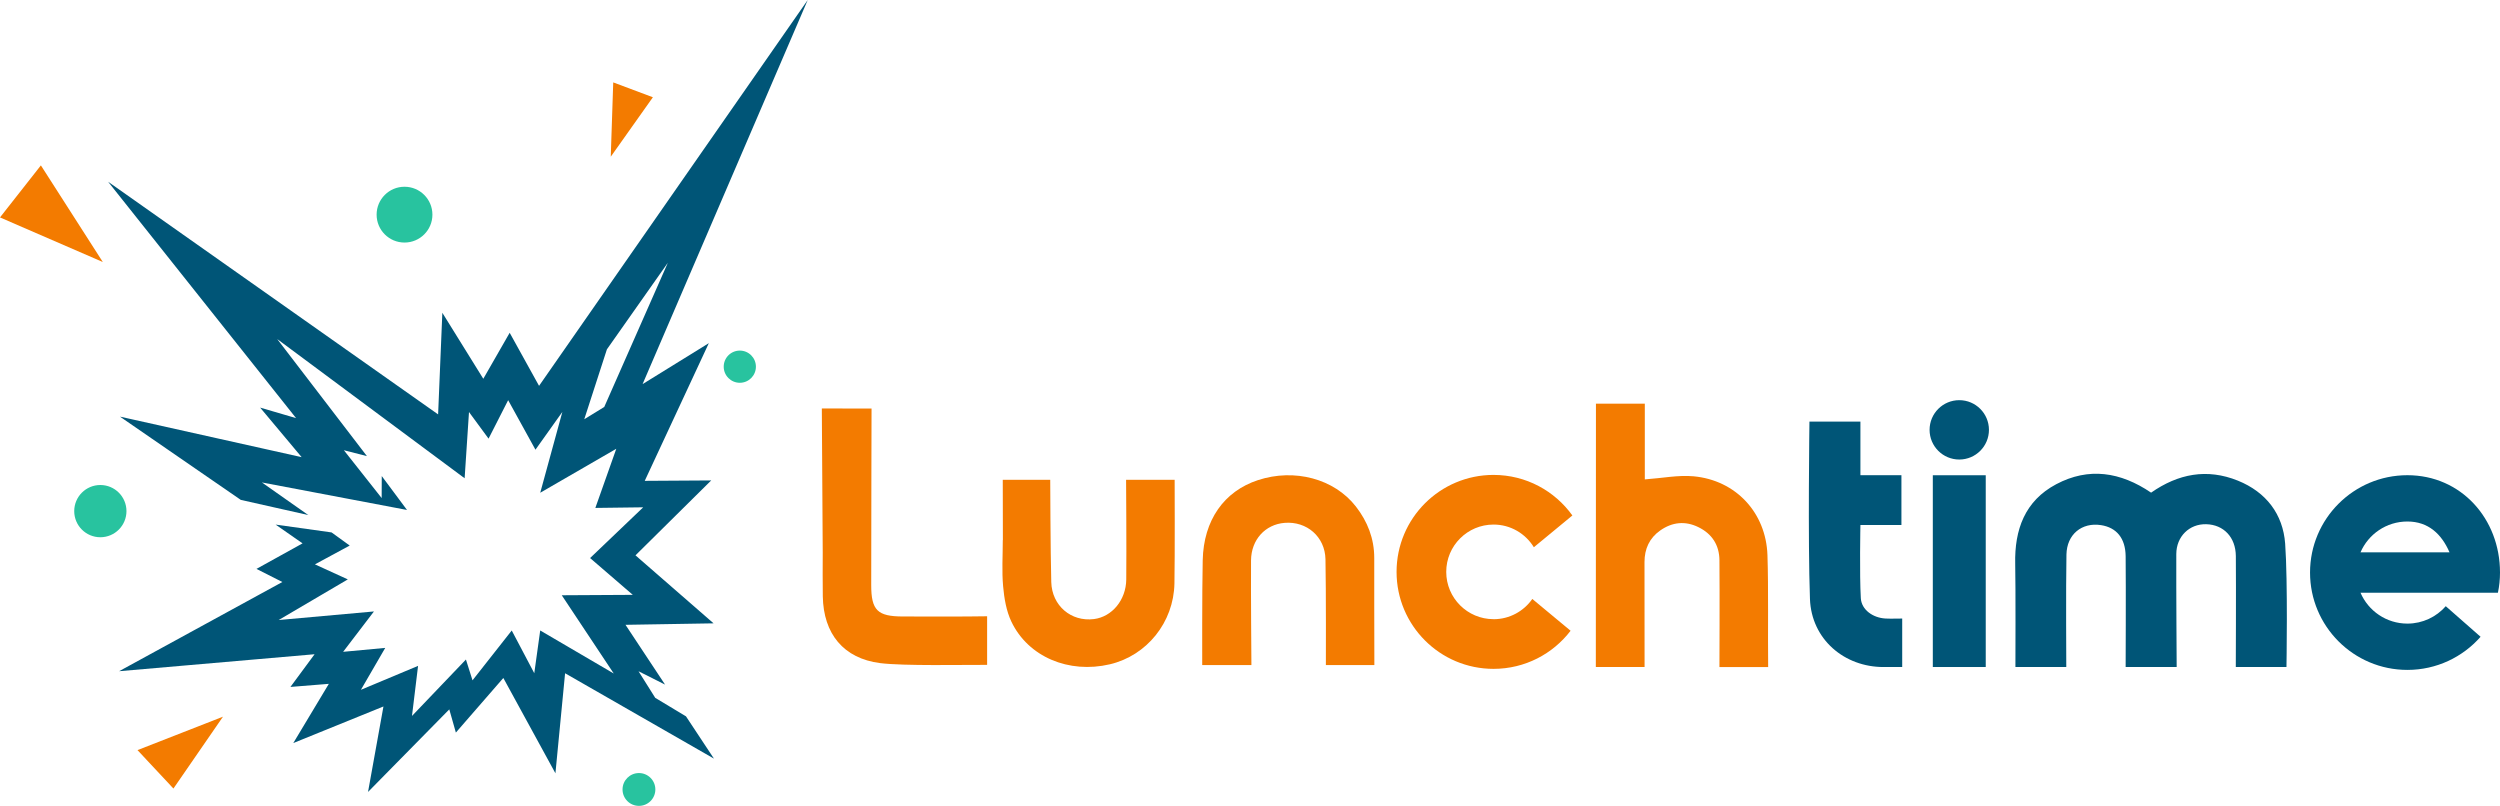
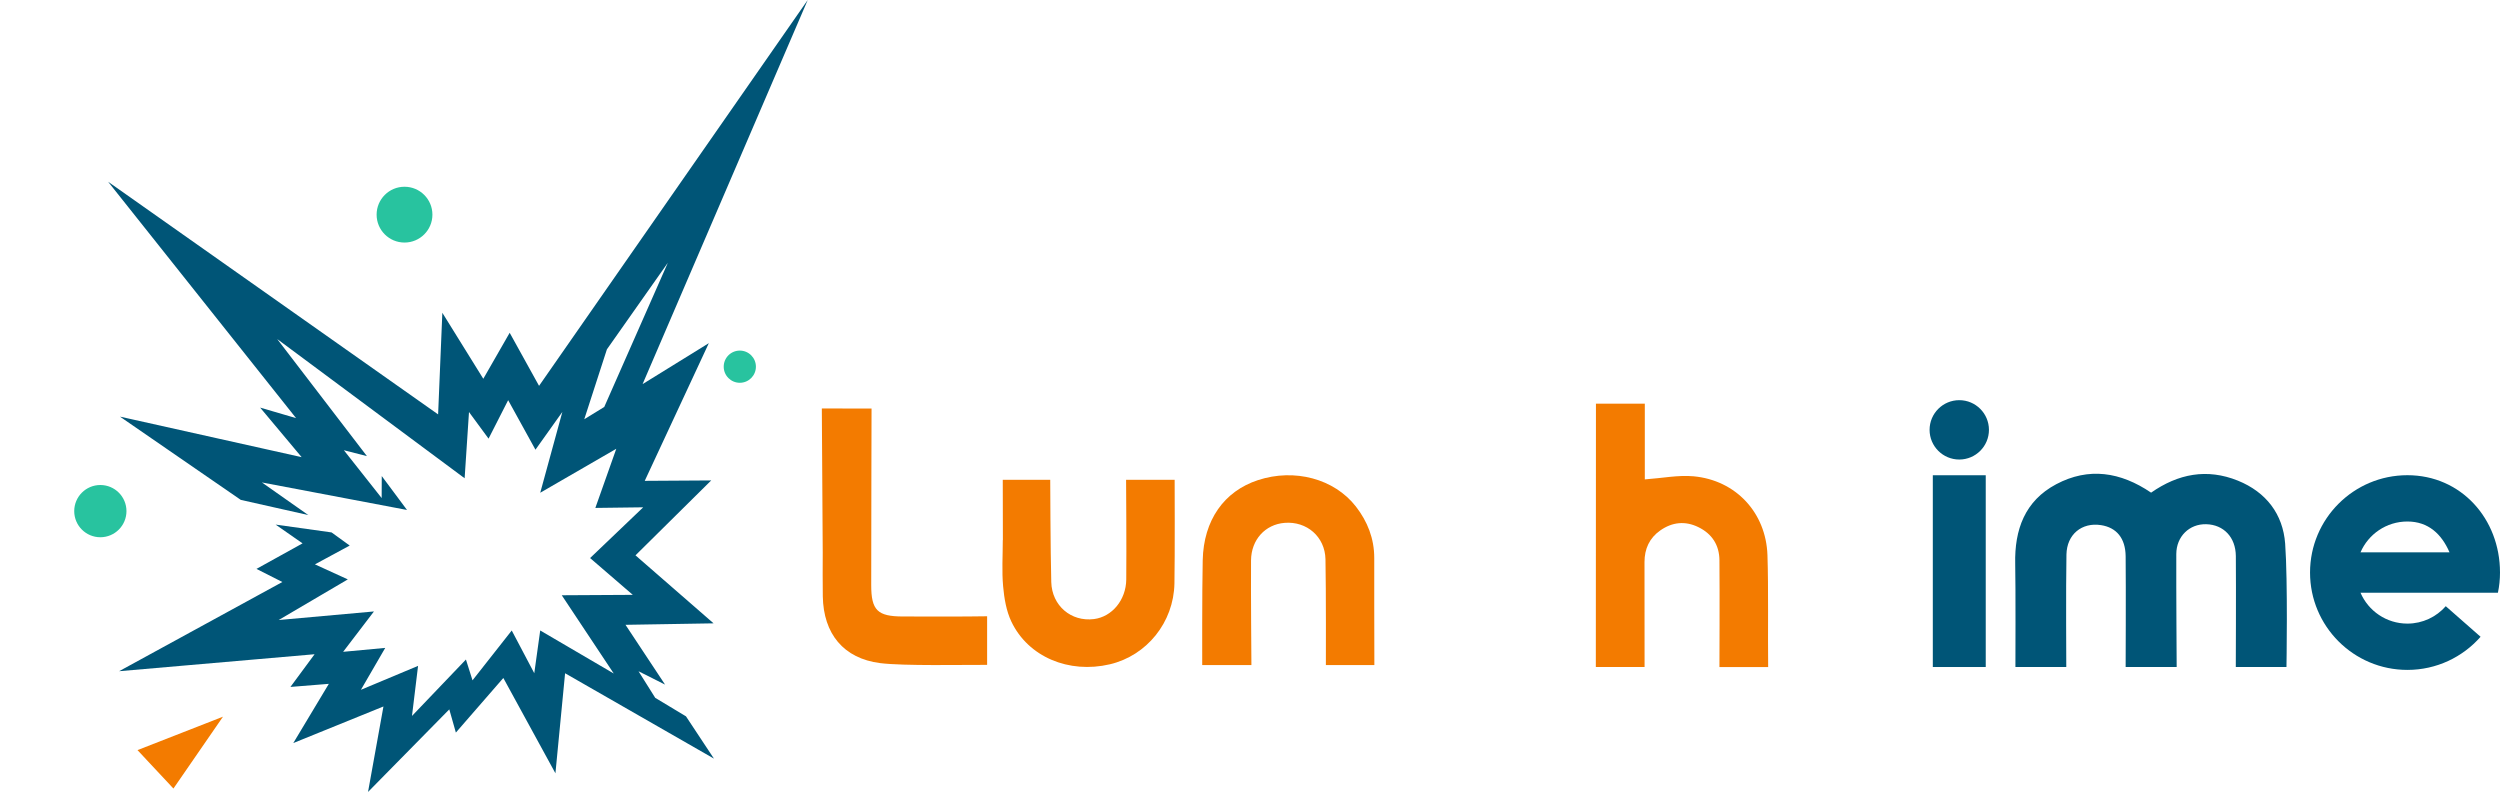
<svg xmlns="http://www.w3.org/2000/svg" id="_レイヤー_1のコピー" viewBox="0 0 1052.87 339.39">
  <path d="M268.96,282.72l11.13,5.6-16.66-25.18,37.09-.62-32.89-28.64,31.89-31.55-27.99.18,26.99-57.99-27.9,17.25L340.17,0l-113.15,162.5-12.37-22.35-11.11,19.37-17.25-27.79-1.78,42.79L45.52,76.53l79.17,99.56-15.13-4.43,17.48,20.87-76.52-17.07,50.88,35.06,28.45,6.4-19.55-13.74,61.11,11.59-10.63-14.28-.04,9.27-15.92-20.15,9.71,2.48-37.78-49.3,78.93,58.63,1.84-27.9,8.24,11.21,8.25-16.2,11.5,20.86,11.33-15.92-9.32,34.05,32.03-18.52-8.82,24.91,20.16-.26-22.37,21.37,17.98,15.5-29.91.17,21.89,32.96-30.97-18.13-2.5,18-9.49-17.99-16.52,20.99-2.77-8.77-22.72,23.77,2.56-21.09-24.07,10.08,10.24-17.65-17.73,1.65,12.98-17-40.12,3.61,29.11-17.11-13.85-6.33,14.65-7.92-7.64-5.53-23.56-3.3,11.34,7.91-19.41,10.75,10.9,5.52-68.75,37.57,82.33-7.15-10.17,13.77,16.17-1.3-14.97,24.94,37.97-15.41-6.49,36,34.22-34.78,2.77,9.77,19.99-22.99,21.94,40.14,4.07-42.13,62.69,35.95-11.78-17.81-12.94-7.78-7.03-11.18ZM255.58,147.15l25.69-36.5-26.79,60.74-8.42,5.18,9.53-29.42Z" fill="#057" />
  <circle cx="311.57" cy="154.43" r="6.78" fill="#28c39f" />
-   <circle cx="269.09" cy="332.48" r="6.91" fill="#28c39f" />
  <circle cx="42.26" cy="215.26" r="11" fill="#28c39f" />
  <circle cx="170.36" cy="90.4" r="11.75" fill="#28c39f" />
-   <polygon points="257.22 66 274.96 40.96 258.26 34.7 257.22 66" fill="#f37b00" />
-   <polygon points="43.3 110.35 17.22 69.65 0 91.57 43.3 110.35" fill="#f37b00" />
  <polygon points="93.91 301.83 57.91 315.91 73.04 332.09 93.91 301.83" fill="#f37b00" />
  <path d="M724.14,280.92s.13-31.99,0-44.98c-.06-6.38-3.11-11.12-8.88-13.94-5.59-2.73-11.03-2.12-16.06,1.41-4.55,3.19-6.62,7.75-6.62,13.29,0,12.48.03,44.22.03,44.22h-20.53l.05-110.91h20.58s0,30.56,0,31.89c7.5-.54,14.1-1.9,20.53-1.31,17.79,1.64,30.51,15.31,31.12,33.19.47,13.8.12,33.33.3,47.14h-20.54Z" fill="#f37b00" />
  <path d="M474.25,202.08s.21,29.69.07,41.99c-.1,8.65-6.01,15.69-13.6,16.65-9.58,1.22-17.71-5.61-17.98-15.57-.35-12.97-.44-43.08-.44-43.08h-19.99s.05,18.26.05,25.41h-.04c0,6.49-.44,13.01.14,19.45.45,5.03,1.33,10.35,3.47,14.85,7.09,14.89,24.23,22.04,41.47,17.99,15.58-3.66,26.9-17.66,27.21-34.04.22-11.31.09-43.67.09-43.67h-20.46Z" fill="#f37b00" />
  <path d="M558.39,280.09s.1-31.79-.17-44.59c-.21-9.46-7.87-16.05-17.2-15.3-8.18.66-14.08,7.08-14.15,15.83-.1,12.8.16,44.06.16,44.06h-20.72s-.08-31.23.21-44.2c.38-16.82,8.98-29,23.29-33.69,15.36-5.03,32.09-.59,41.2,11.1,4.93,6.33,7.74,13.52,7.75,21.65,0,6.49,0,12.97,0,19.46,0,6.98.05,25.68.05,25.68h-20.43Z" fill="#f37b00" />
  <path d="M415.72,280.01c-9.97-.05-35.19.5-45.03-.74-15.48-1.96-23.89-12.39-24.17-28.09-.11-6.16-.03-12.32-.03-18.48s-.38-60.67-.38-60.67l20.94.02s-.14,51.25-.14,74.39c0,10.58,2.64,13.18,13.36,13.19,10.32,0,25.14.1,35.45-.09v20.47Z" fill="#f37b00" />
  <path d="M645.98,230.46c-3.5-5.72-9.79-9.55-16.98-9.55-11,0-19.92,8.92-19.92,19.92s8.92,19.92,19.92,19.92c6.76,0,12.73-3.38,16.33-8.53" fill="none" />
-   <path d="M629,260.76c-11,0-19.92-8.92-19.92-19.92s8.92-19.92,19.92-19.92c7.2,0,13.48,3.83,16.98,9.55l16.22-13.38c-7.41-10.34-19.52-17.08-33.2-17.08-22.55,0-40.84,18.28-40.84,40.84s18.28,40.84,40.84,40.84c13.23,0,24.99-6.3,32.45-16.05l-16.12-13.39c-3.6,5.15-9.57,8.53-16.33,8.53Z" fill="#f37b00" />
  <path d="M962.94,280.92s.62-36.06-.55-51.96c-.91-12.41-8.01-21.73-19.92-26.54-13-5.24-25.11-2.92-36.54,5.06-12.94-8.78-26.31-10.78-39.94-3.56-13.24,7.01-17.61,19.15-17.29,33.53.21,9.15.09,43.46.09,43.46h21.42s-.19-33.88.07-47.36c.16-8.5,6.47-13.64,14.53-12.4,6.55,1.01,10.32,5.5,10.4,13.11.15,13.65,0,46.65,0,46.65h21.49s-.22-33.59-.16-47.58c.03-7.41,5.51-12.74,12.6-12.56,7.34.19,12.41,5.48,12.48,13.41.12,13.65-.02,46.73-.02,46.73h21.32Z" fill="#057" />
-   <path d="M801.11,260.5c-2.9,0-5.03.11-7.15-.02-5.13-.31-9.99-3.62-10.28-8.56-.58-10.06-.17-30.75-.17-30.75v-.06h17.27v-20.97h-17.27v-22.58h-21.47s-.68,50.13.22,74.72c.62,16.96,14.48,28.69,31.07,28.64,1.57,0,7.78,0,7.78,0v-20.42Z" fill="#057" />
  <rect x="814" y="200.15" width="22.29" height="80.76" fill="#057" />
  <circle cx="825.14" cy="181.03" r="12.5" fill="#057" />
  <path d="M1013.87,219.63c8.85,0,14.45,5.35,17.74,12.99h-37.49c3.3-7.64,10.89-12.99,19.74-12.99ZM1030.03,255.3c-3.94,4.49-9.72,7.33-16.16,7.33-8.85,0-16.45-5.35-19.74-12.99h57.86c.58-2.74.88-5.59.88-8.51,0-22.64-16.36-41-39-41s-41,18.36-41,41,18.36,41,41,41c12.28,0,23.3-5.4,30.82-13.95l-14.65-12.87Z" fill="#057" />
</svg>